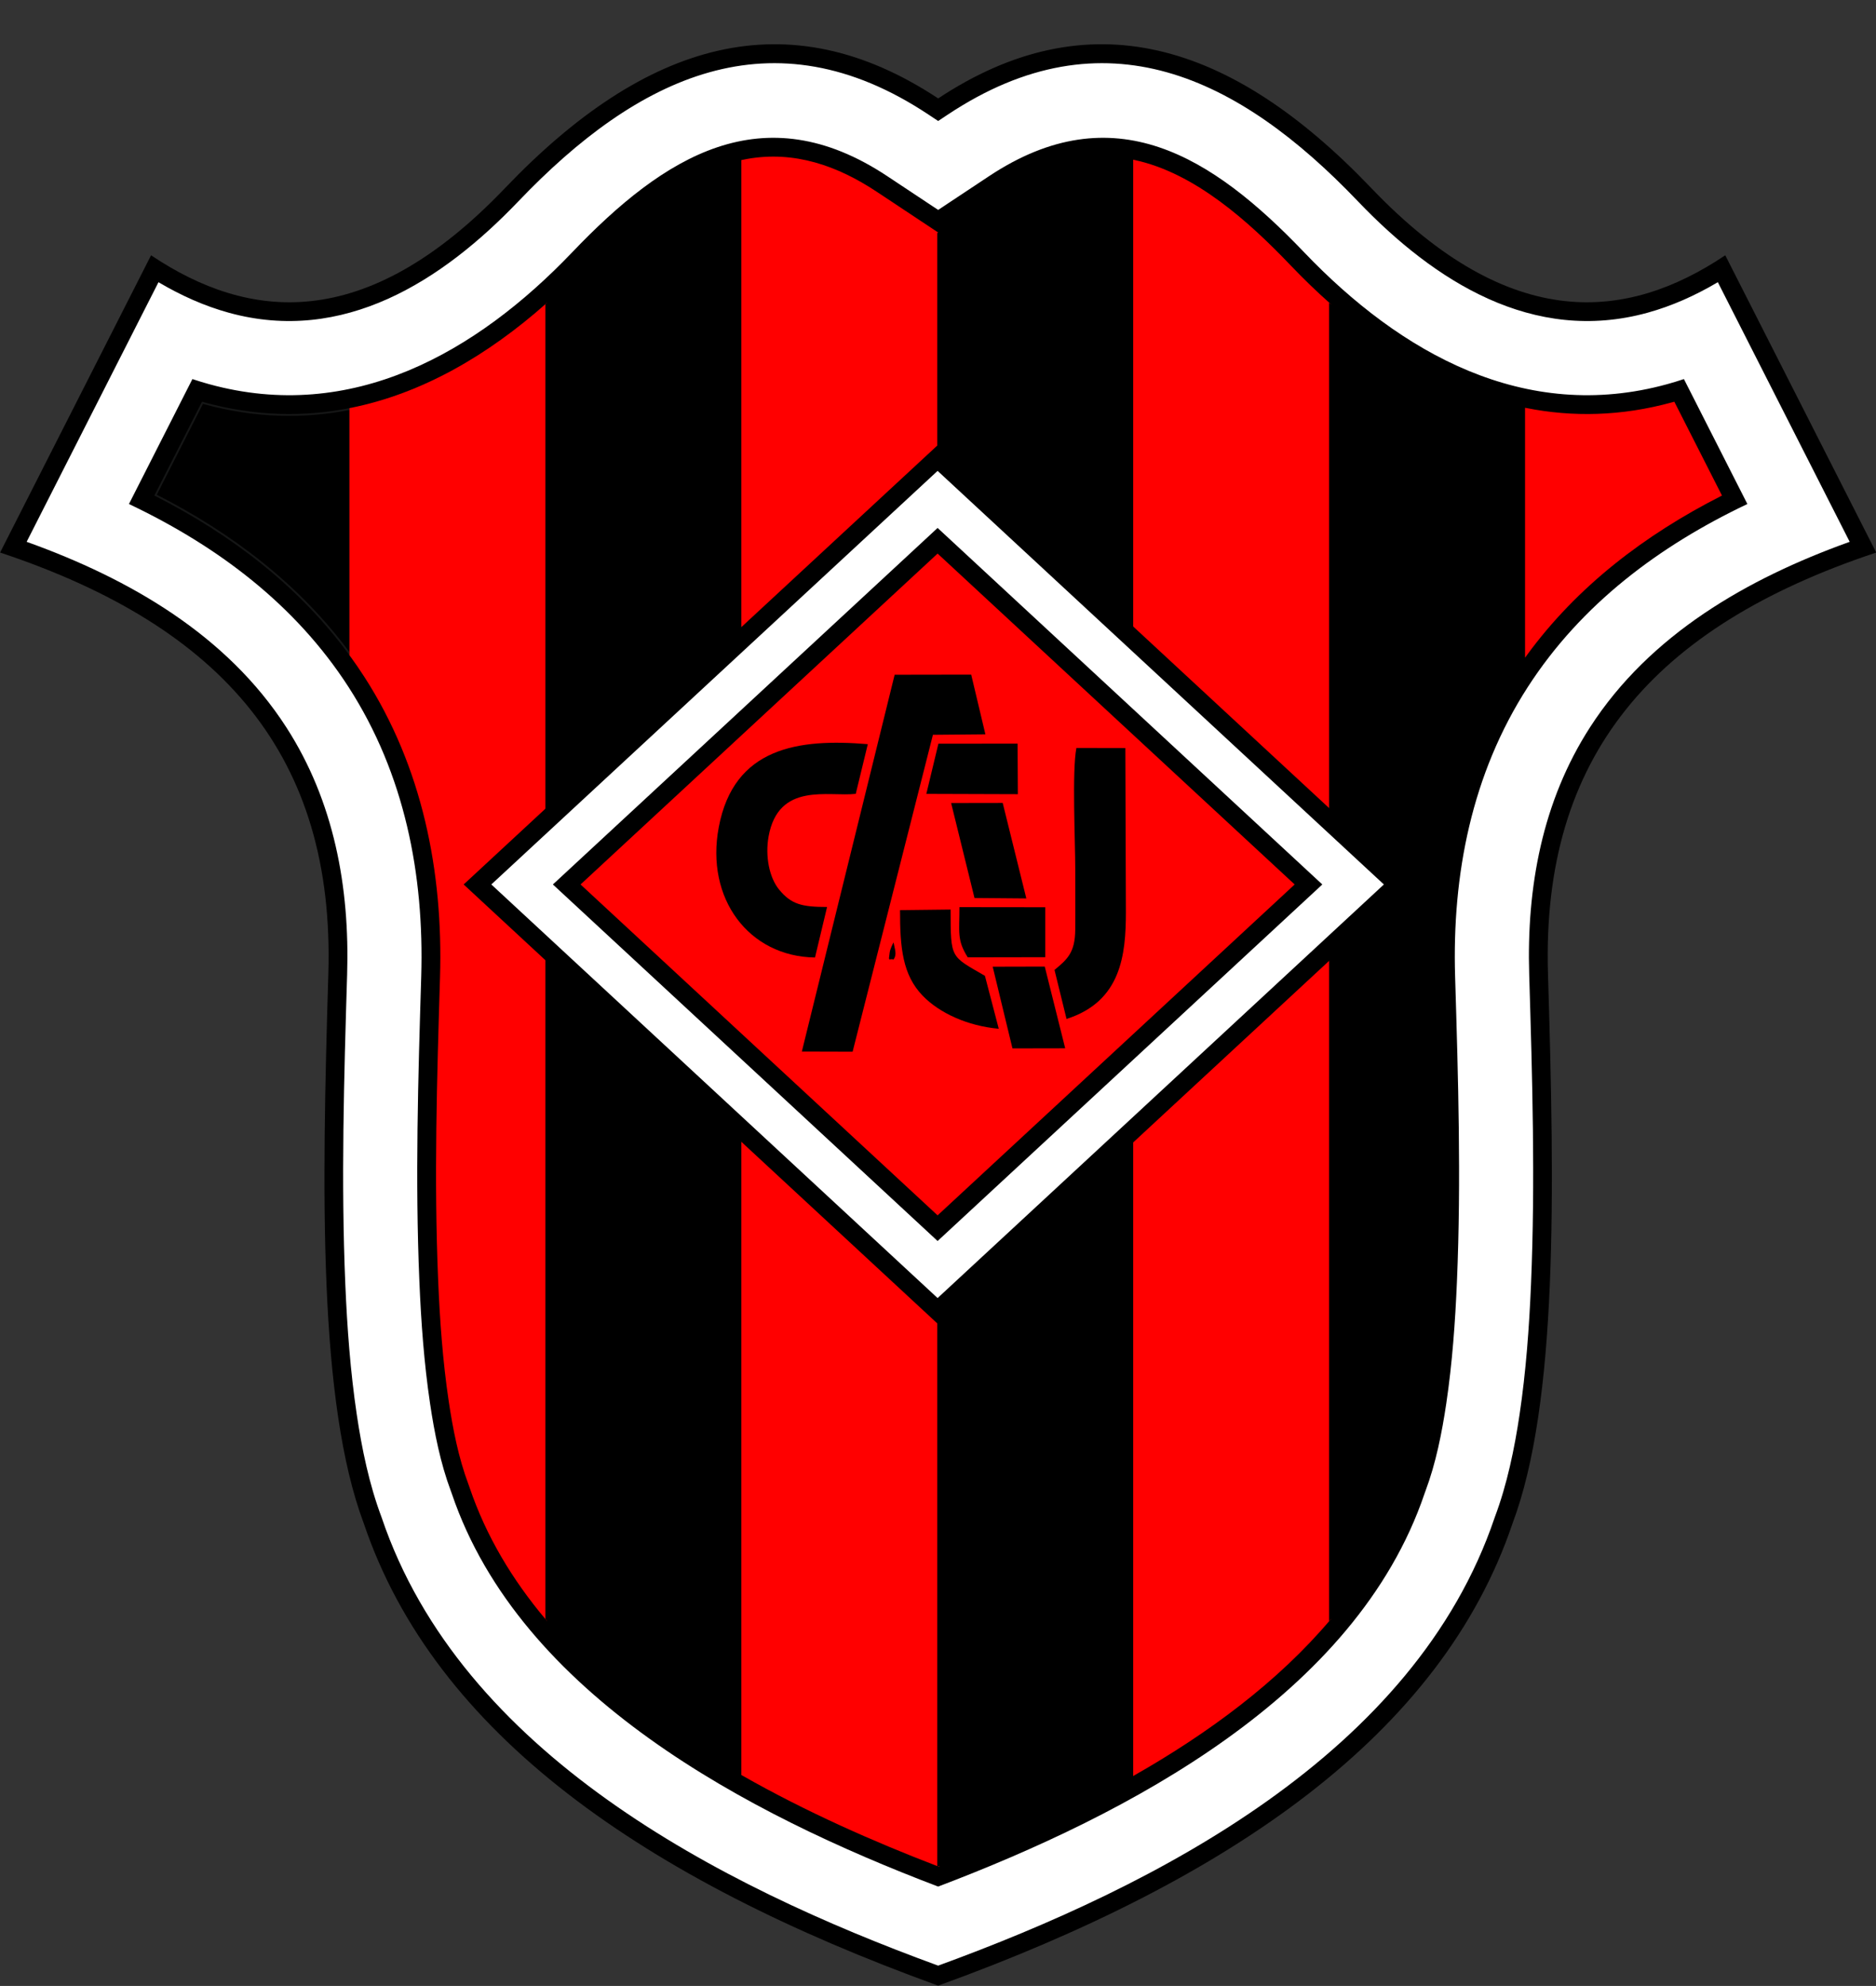
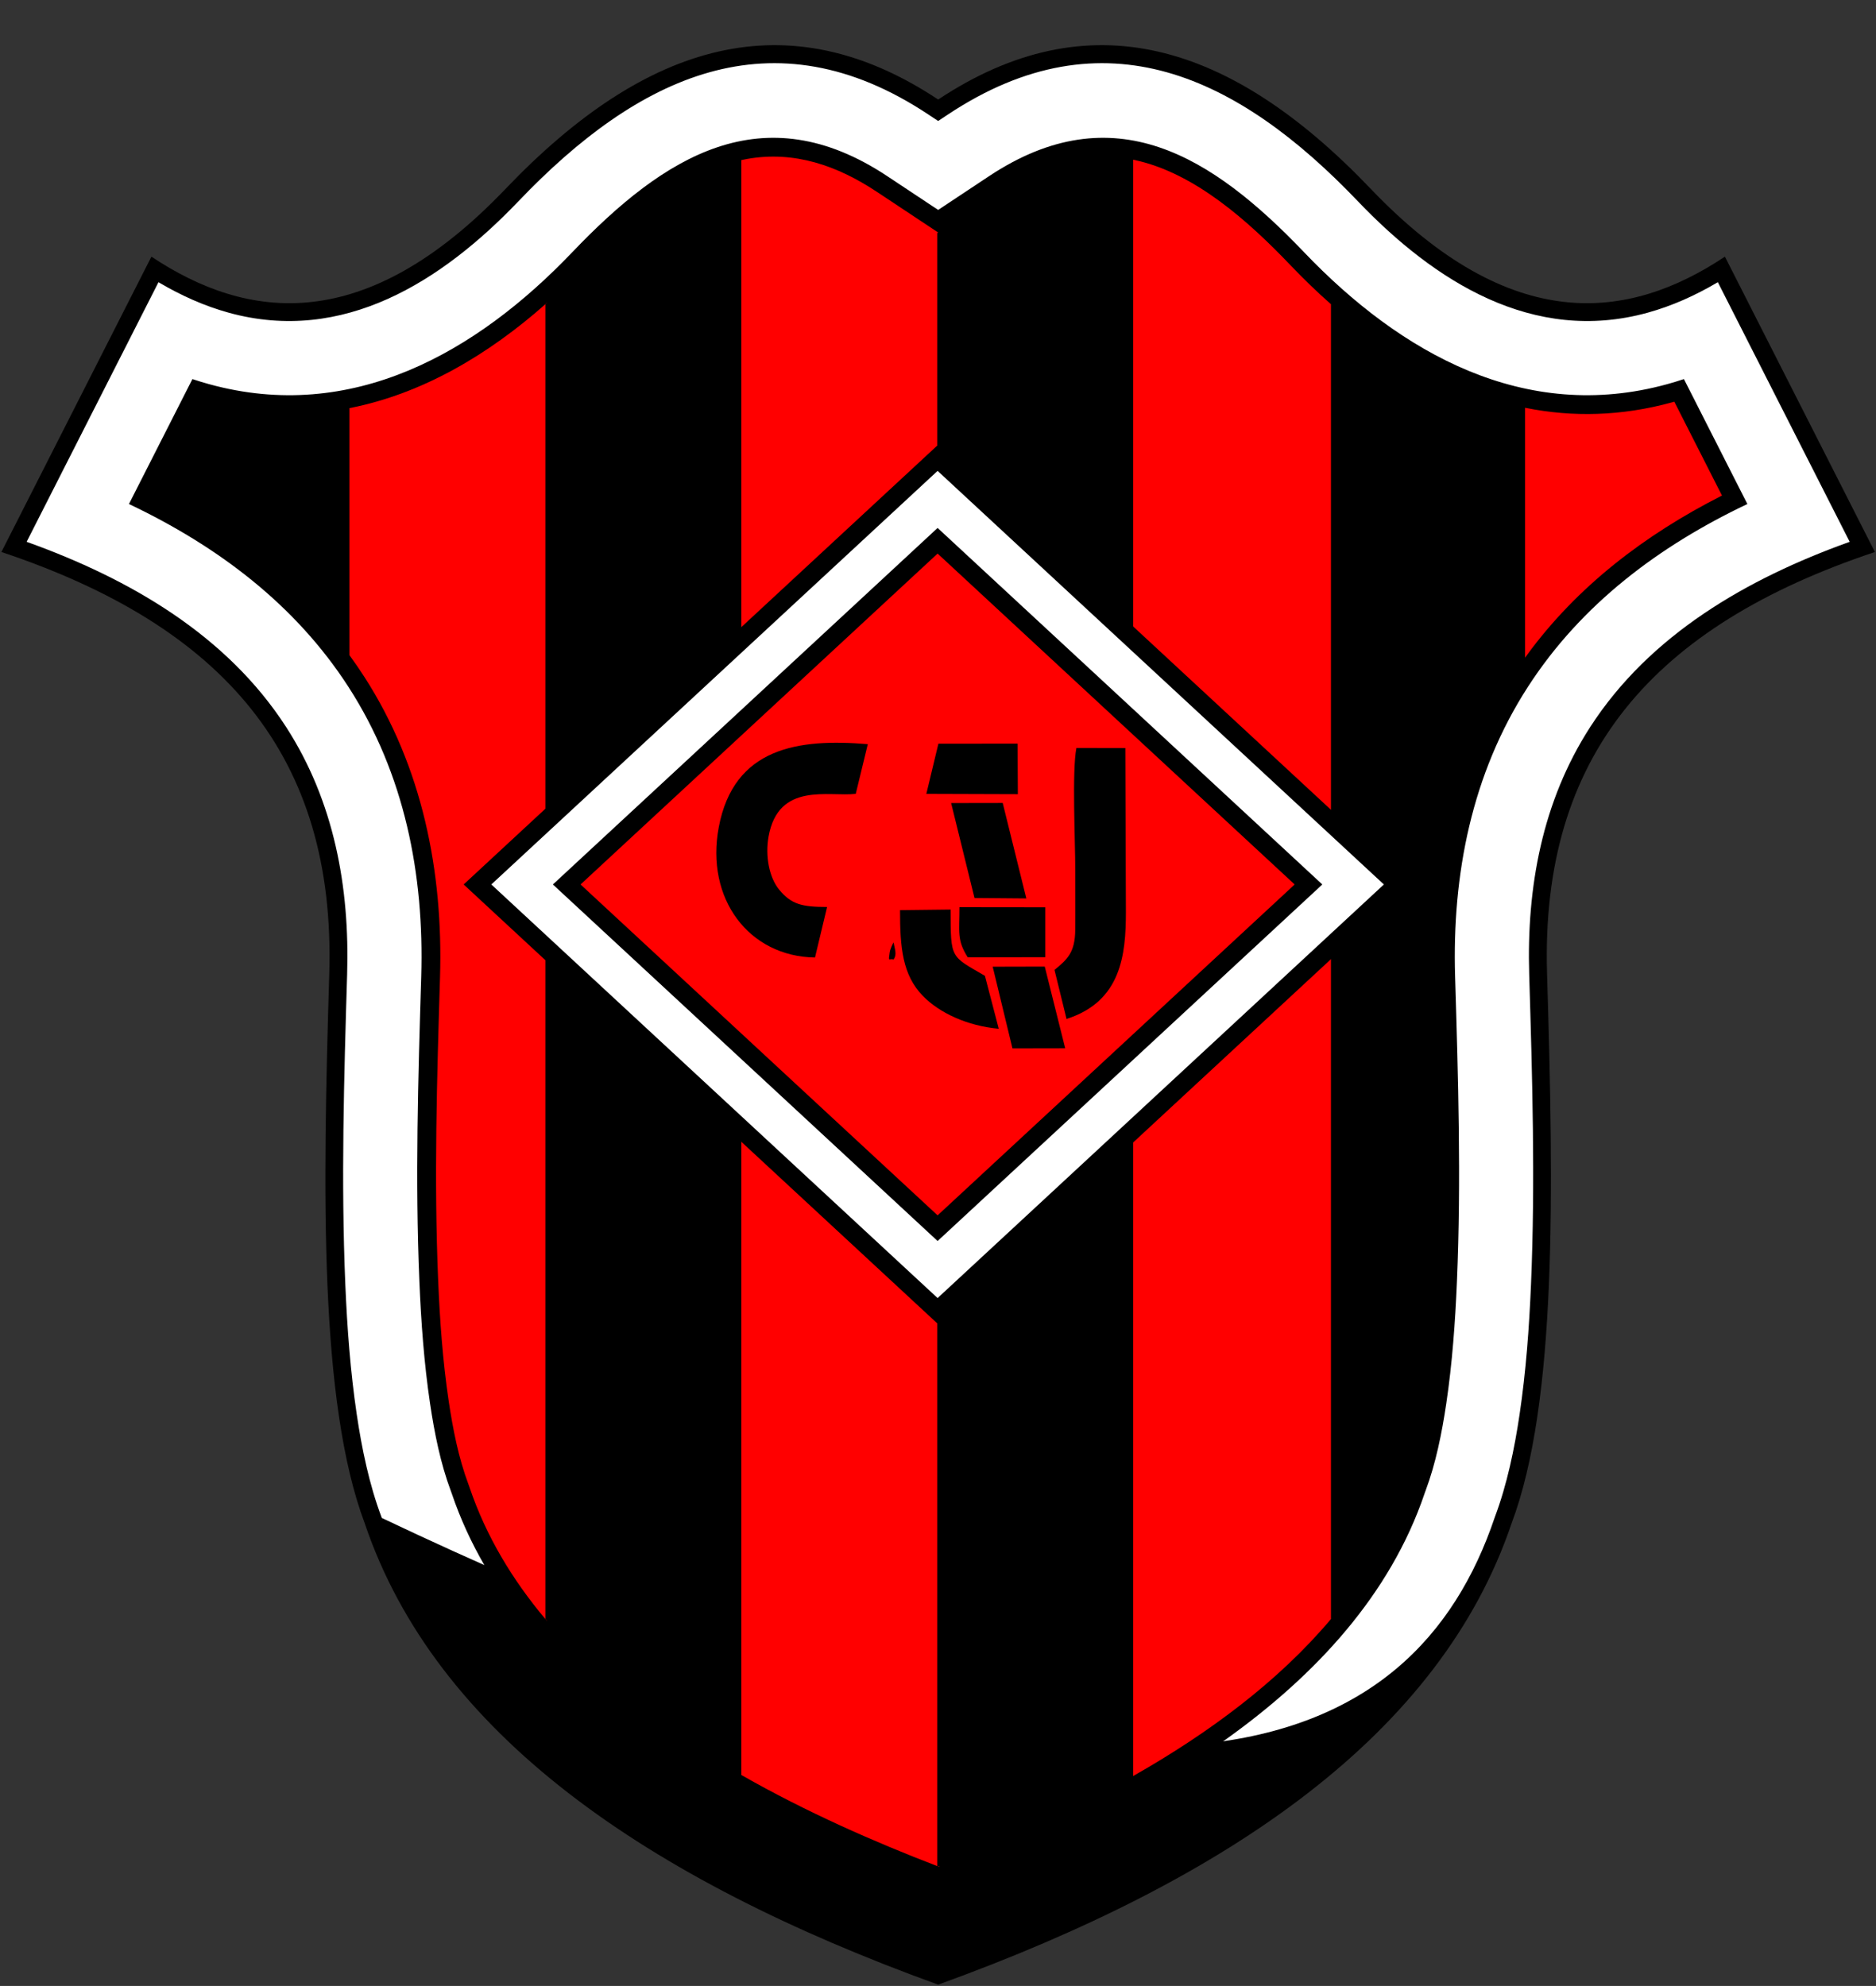
<svg xmlns="http://www.w3.org/2000/svg" width="576.9pt" height="610.8pt" viewBox="0 0 576.9 610.8" version="1.1">
  <rect x="0" y="0" width="576.9" height="610.8" fill="#333333" stroke="none" />
  <defs>
    <clipPath id="clip1">
      <path d="M 0 13 L 576.898 13 L 576.898 610.801 L 0 610.801 Z M 0 13 " />
    </clipPath>
    <clipPath id="clip2">
      <path d="M 0 10 L 576.898 10 L 576.898 610.801 L 0 610.801 Z M 0 10 " />
    </clipPath>
  </defs>
  <g id="surface1">
    <g clip-path="url(#clip1)" clip-rule="nonzero">
      <path style=" stroke:none;fill-rule:evenodd;fill:rgb(0%,0%,0%);fill-opacity:1;" d="M 101.254 299.551 C 103.293 232.453 68.777 192.605 0.434 169.777 L 46.562 78.934 C 76.121 98.617 112.23 103.359 155.48 58.078 C 198.73 12.789 242.316 -0.031 288.5 30.613 C 334.684 -0.031 378.27 12.789 421.52 58.078 C 464.77 103.359 500.879 98.617 530.438 78.934 L 576.566 169.777 C 508.223 192.605 473.707 232.453 475.746 299.551 C 477.789 366.648 478.824 431.309 464.84 468.52 C 442.988 533.168 378.336 577.895 288.5 610.41 C 198.664 577.895 134.012 533.168 112.16 468.52 C 98.176 431.309 99.211 366.648 101.254 299.551 Z M 101.254 299.551 " />
    </g>
    <g clip-path="url(#clip2)" clip-rule="nonzero">
-       <path style="fill:none;stroke-width:5.669;stroke-linecap:butt;stroke-linejoin:miter;stroke:rgb(0%,0%,0%);stroke-opacity:1;stroke-miterlimit:4;" d="M 1012.539 3112.492 C 1032.93 3783.469 687.773 4181.945 4.336 4410.227 L 465.625 5318.664 C 761.211 5121.828 1122.305 5074.406 1554.805 5527.219 C 1987.305 5980.109 2423.164 6108.312 2885 5801.867 C 3346.836 6108.312 3782.695 5980.109 4215.195 5527.219 C 4647.695 5074.406 5008.789 5121.828 5304.375 5318.664 L 5765.664 4410.227 C 5082.227 4181.945 4737.07 3783.469 4757.461 3112.492 C 4777.891 2441.516 4788.242 1794.914 4648.398 1422.805 C 4429.883 776.32 3783.359 329.055 2885 3.898 C 1986.641 329.055 1340.117 776.32 1121.602 1422.805 C 981.758 1794.914 992.109 2441.516 1012.539 3112.492 Z M 1012.539 3112.492 " transform="matrix(0.1,0,0,-0.1,0,610.8)" />
-     </g>
-     <path style="fill-rule:evenodd;fill:rgb(100%,100%,100%);fill-opacity:1;stroke-width:5.669;stroke-linecap:butt;stroke-linejoin:miter;stroke:rgb(100%,100%,100%);stroke-opacity:1;stroke-miterlimit:4;" d="M 488.516 5236.086 L 85.898 4443.156 C 398.672 4330.539 698.672 4158.273 882.695 3872.805 C 1030.195 3644.094 1078.516 3379.523 1070.312 3110.734 C 1060.703 2794.289 1051.367 2474.367 1064.727 2158.039 C 1070.391 2024.562 1080.234 1890.109 1099.883 1757.961 C 1115.586 1652.414 1138.125 1543.234 1175.742 1443.156 L 1176.367 1441.359 C 1420.898 717.883 2213.047 310.93 2885 65.422 C 3556.953 310.93 4349.102 717.883 4593.633 1441.359 L 4594.258 1443.156 C 4631.875 1543.234 4654.414 1652.414 4670.117 1757.961 C 4689.766 1890.109 4699.609 2024.562 4705.273 2158.039 C 4718.633 2474.367 4709.297 2794.289 4699.688 3110.734 C 4691.484 3379.523 4739.805 3644.094 4887.305 3872.805 C 5071.328 4158.273 5371.328 4330.539 5684.102 4443.156 L 5281.484 5236.086 C 5214.102 5196.477 5142.578 5164.172 5067.031 5143.391 C 4713.633 5046.125 4409.609 5239.992 4173.398 5487.297 C 3808.555 5869.289 3395.742 6071.359 2916.953 5753.664 L 2885 5732.453 L 2853.047 5753.664 C 2374.258 6071.359 1961.445 5869.289 1596.602 5487.297 C 1360.391 5239.992 1056.367 5046.125 702.969 5143.391 C 627.422 5164.172 555.898 5196.477 488.516 5236.086 Z M 488.516 5236.086 " transform="matrix(0.1,0,0,-0.1,0,610.8)" />
+       </g>
+     <path style="fill-rule:evenodd;fill:rgb(100%,100%,100%);fill-opacity:1;stroke-width:5.669;stroke-linecap:butt;stroke-linejoin:miter;stroke:rgb(100%,100%,100%);stroke-opacity:1;stroke-miterlimit:4;" d="M 488.516 5236.086 L 85.898 4443.156 C 398.672 4330.539 698.672 4158.273 882.695 3872.805 C 1030.195 3644.094 1078.516 3379.523 1070.312 3110.734 C 1060.703 2794.289 1051.367 2474.367 1064.727 2158.039 C 1070.391 2024.562 1080.234 1890.109 1099.883 1757.961 C 1115.586 1652.414 1138.125 1543.234 1175.742 1443.156 L 1176.367 1441.359 C 3556.953 310.93 4349.102 717.883 4593.633 1441.359 L 4594.258 1443.156 C 4631.875 1543.234 4654.414 1652.414 4670.117 1757.961 C 4689.766 1890.109 4699.609 2024.562 4705.273 2158.039 C 4718.633 2474.367 4709.297 2794.289 4699.688 3110.734 C 4691.484 3379.523 4739.805 3644.094 4887.305 3872.805 C 5071.328 4158.273 5371.328 4330.539 5684.102 4443.156 L 5281.484 5236.086 C 5214.102 5196.477 5142.578 5164.172 5067.031 5143.391 C 4713.633 5046.125 4409.609 5239.992 4173.398 5487.297 C 3808.555 5869.289 3395.742 6071.359 2916.953 5753.664 L 2885 5732.453 L 2853.047 5753.664 C 2374.258 6071.359 1961.445 5869.289 1596.602 5487.297 C 1360.391 5239.992 1056.367 5046.125 702.969 5143.391 C 627.422 5164.172 555.898 5196.477 488.516 5236.086 Z M 488.516 5236.086 " transform="matrix(0.1,0,0,-0.1,0,610.8)" />
    <path style="fill-rule:evenodd;fill:rgb(0%,0%,0%);fill-opacity:1;stroke-width:5.669;stroke-linecap:butt;stroke-linejoin:miter;stroke:rgb(0%,0%,0%);stroke-opacity:1;stroke-miterlimit:4;" d="M 593.086 4938.625 L 400.391 4559.133 C 668.984 4431.047 909.18 4252.375 1074.258 3996.359 C 1246.875 3728.586 1307.695 3418.898 1298.125 3103.859 C 1288.633 2792.023 1279.258 2479.406 1292.461 2167.609 C 1297.773 2041.984 1306.797 1915.969 1325.312 1791.516 C 1338.672 1701.711 1357.188 1608.352 1389.102 1523.156 L 1390.703 1518.898 L 1392.188 1514.602 C 1602.07 896.359 2301.992 530.148 2885 308.625 C 3468.008 530.148 4167.93 896.359 4377.812 1514.602 L 4379.297 1518.898 L 4380.898 1523.156 C 4412.812 1608.352 4431.328 1701.711 4444.688 1791.516 C 4463.203 1915.969 4472.227 2041.984 4477.539 2167.609 C 4490.742 2479.406 4481.367 2792.023 4471.875 3103.859 C 4462.305 3418.898 4523.125 3728.586 4695.742 3996.359 C 4860.82 4252.375 5101.016 4431.047 5369.609 4559.133 L 5176.914 4938.625 C 5160.586 4933.234 5144.141 4928.234 5127.539 4923.664 C 4688.125 4802.727 4304.844 5019.719 4008.555 5329.875 C 3725.859 5625.891 3423.984 5816.594 3043.008 5563.781 L 2885 5458.938 L 2726.992 5563.781 C 2346.016 5816.594 2044.141 5625.891 1761.445 5329.875 C 1465.156 5019.719 1081.875 4802.727 642.461 4923.664 C 625.859 4928.234 609.414 4933.234 593.086 4938.625 Z M 593.086 4938.625 " transform="matrix(0.1,0,0,-0.1,0,610.8)" />
-     <path style="fill-rule:evenodd;fill:rgb(0%,0%,0%);fill-opacity:1;stroke-width:5.669;stroke-linecap:butt;stroke-linejoin:miter;stroke:rgb(8.228%,8.617%,8.617%);stroke-opacity:1;stroke-miterlimit:4;" d="M 1077.422 4850.383 L 1077.422 4093.859 C 921.875 4306.906 713.125 4465.617 478.438 4585.109 L 622.656 4869.133 C 624.141 4868.703 625.664 4868.312 627.148 4867.883 C 784.336 4824.641 934.922 4822.062 1077.422 4850.383 Z M 1077.422 4850.383 " transform="matrix(0.1,0,0,-0.1,0,610.8)" />
    <path style="fill-rule:evenodd;fill:rgb(100%,0%,0%);fill-opacity:1;stroke-width:5.669;stroke-linecap:butt;stroke-linejoin:miter;stroke:rgb(100%,0%,0%);stroke-opacity:1;stroke-miterlimit:4;" d="M 1679.922 5171.008 L 1679.922 1129.445 C 1578.477 1249.992 1497.578 1384.055 1446.953 1533.195 L 1445.195 1538.352 L 1443.281 1543.469 C 1412.617 1625.266 1395.352 1713.859 1382.5 1800.031 C 1364.258 1922.609 1355.469 2046.359 1350.234 2170.109 C 1337.109 2480.578 1346.484 2791.555 1355.938 3102.062 C 1365.859 3428.117 1301.367 3750.734 1122.852 4027.648 C 1108.281 4050.266 1093.125 4072.336 1077.422 4093.859 L 1077.422 4850.383 C 1299.57 4894.484 1502.148 5013.703 1679.922 5171.008 Z M 1679.922 5171.008 " transform="matrix(0.1,0,0,-0.1,0,610.8)" />
    <path style="fill-rule:evenodd;fill:rgb(0%,0%,0%);fill-opacity:1;stroke-width:5.669;stroke-linecap:butt;stroke-linejoin:miter;stroke:rgb(0%,0%,0%);stroke-opacity:1;stroke-miterlimit:4;" d="M 2282.461 5613.312 L 2282.461 650.461 C 2055.312 779.914 1841.523 937.57 1679.922 1129.445 L 1679.922 5171.008 C 1722.5 5208.625 1763.633 5248.469 1803.242 5289.953 C 1930.195 5422.844 2096.406 5573.742 2282.461 5613.312 Z M 2282.461 5613.312 " transform="matrix(0.1,0,0,-0.1,0,610.8)" />
    <path style="fill-rule:evenodd;fill:rgb(100%,0%,0%);fill-opacity:1;stroke-width:5.669;stroke-linecap:butt;stroke-linejoin:miter;stroke:rgb(100%,0%,0%);stroke-opacity:1;stroke-miterlimit:4;" d="M 2885 5389.523 L 2885 370.539 C 2691.328 444.914 2481.758 536.867 2282.461 650.461 L 2282.461 5613.312 C 2287.5 5614.367 2292.5 5615.383 2297.578 5616.281 C 2442.656 5642.258 2574.805 5595.383 2695.039 5515.578 Z M 2885 5389.523 " transform="matrix(0.1,0,0,-0.1,0,610.8)" />
    <path style="fill-rule:evenodd;fill:rgb(0%,0%,0%);fill-opacity:1;stroke-width:5.669;stroke-linecap:butt;stroke-linejoin:miter;stroke:rgb(0%,0%,0%);stroke-opacity:1;stroke-miterlimit:4;" d="M 3487.539 5613.312 L 3487.539 650.461 C 3288.242 536.867 3078.672 444.914 2885 370.539 L 2885 5389.523 L 3074.961 5515.578 C 3195.195 5595.383 3327.344 5642.258 3472.422 5616.281 C 3477.5 5615.383 3482.5 5614.367 3487.539 5613.312 Z M 3487.539 5613.312 " transform="matrix(0.1,0,0,-0.1,0,610.8)" />
    <path style="fill-rule:evenodd;fill:rgb(100%,0%,0%);fill-opacity:1;stroke-width:5.669;stroke-linecap:butt;stroke-linejoin:miter;stroke:rgb(100%,0%,0%);stroke-opacity:1;stroke-miterlimit:4;" d="M 4090.078 5171.008 L 4090.078 1129.445 C 3928.477 937.57 3714.688 779.914 3487.539 650.461 L 3487.539 5613.312 C 3673.594 5573.742 3839.805 5422.844 3966.758 5289.953 C 4006.367 5248.469 4047.5 5208.625 4090.078 5171.008 Z M 4090.078 5171.008 " transform="matrix(0.1,0,0,-0.1,0,610.8)" />
-     <path style="fill-rule:evenodd;fill:rgb(0%,0%,0%);fill-opacity:1;stroke-width:5.669;stroke-linecap:butt;stroke-linejoin:miter;stroke:rgb(0%,0%,0%);stroke-opacity:1;stroke-miterlimit:4;" d="M 4692.578 4850.383 L 4692.578 4093.859 C 4676.875 4072.336 4661.719 4050.266 4647.148 4027.648 C 4468.633 3750.734 4404.141 3428.117 4414.062 3102.062 C 4423.516 2791.555 4432.891 2480.578 4419.766 2170.109 C 4414.531 2046.359 4405.742 1922.609 4387.5 1800.031 C 4374.648 1713.859 4357.383 1625.266 4326.719 1543.469 L 4324.805 1538.352 L 4323.047 1533.195 C 4272.422 1384.055 4191.523 1249.992 4090.078 1129.445 L 4090.078 5171.008 C 4267.852 5013.703 4470.43 4894.484 4692.578 4850.383 Z M 4692.578 4850.383 " transform="matrix(0.1,0,0,-0.1,0,610.8)" />
    <path style="fill-rule:evenodd;fill:rgb(100%,0%,0%);fill-opacity:1;stroke-width:5.669;stroke-linecap:butt;stroke-linejoin:miter;stroke:rgb(100%,0%,0%);stroke-opacity:1;stroke-miterlimit:4;" d="M 4692.578 4093.859 L 4692.578 4850.383 C 4835.078 4822.062 4985.664 4824.641 5142.852 4867.883 C 5144.336 4868.312 5145.859 4868.703 5147.344 4869.133 L 5291.562 4585.109 C 5056.875 4465.617 4848.125 4306.906 4692.578 4093.859 Z M 4692.578 4093.859 " transform="matrix(0.1,0,0,-0.1,0,610.8)" />
    <path style="fill-rule:evenodd;fill:rgb(0%,0%,0%);fill-opacity:1;stroke-width:5.669;stroke-linecap:butt;stroke-linejoin:miter;stroke:rgb(0%,0%,0%);stroke-opacity:1;stroke-miterlimit:4;" d="M 2883.281 4734.719 L 4336.523 3387.688 L 2883.281 2040.656 L 2170.273 2701.555 L 1430 3387.688 L 2170.273 4073.859 Z M 2883.281 4734.719 " transform="matrix(0.1,0,0,-0.1,0,610.8)" />
    <path style="fill-rule:evenodd;fill:rgb(100%,100%,100%);fill-opacity:1;stroke-width:5.669;stroke-linecap:butt;stroke-linejoin:miter;stroke:rgb(100%,100%,100%);stroke-opacity:1;stroke-miterlimit:4;" d="M 2883.281 4655.891 L 4251.484 3387.688 L 2883.281 2119.484 L 2209.57 2743.938 L 1515.078 3387.688 L 2209.57 4031.398 Z M 2883.281 4655.891 " transform="matrix(0.1,0,0,-0.1,0,610.8)" />
    <path style="fill-rule:evenodd;fill:rgb(0%,0%,0%);fill-opacity:1;stroke-width:5.669;stroke-linecap:butt;stroke-linejoin:miter;stroke:rgb(0%,0%,0%);stroke-opacity:1;stroke-miterlimit:4;" d="M 2883.281 4480.383 L 3469.492 3937.023 L 4062.148 3387.688 L 2883.281 2294.953 L 2297.07 2838.352 L 1704.375 3387.688 L 2297.07 3937.023 Z M 2883.281 4480.383 " transform="matrix(0.1,0,0,-0.1,0,610.8)" />
    <path style="fill-rule:evenodd;fill:rgb(100%,0%,0%);fill-opacity:1;stroke-width:5.669;stroke-linecap:butt;stroke-linejoin:miter;stroke:rgb(100%,0%,0%);stroke-opacity:1;stroke-miterlimit:4;" d="M 2883.281 4401.555 L 3430.156 3894.602 L 3977.109 3387.688 L 3430.156 2880.734 L 2883.281 2373.859 L 2336.367 2880.734 L 1789.453 3387.688 L 2336.367 3894.602 Z M 2883.281 4401.555 " transform="matrix(0.1,0,0,-0.1,0,610.8)" />
-     <path style=" stroke:none;fill-rule:evenodd;fill:rgb(0%,0%,0%);fill-opacity:1;" d="M 286.887 225.996 L 303.023 225.852 L 298.66 207.492 L 275.117 207.531 L 246.582 323.41 L 262.195 323.453 Z M 286.887 225.996 " />
    <path style=" stroke:none;fill-rule:evenodd;fill:rgb(0%,0%,0%);fill-opacity:1;" d="M 266.863 228.879 C 245.559 227.098 225.676 229.828 221.035 254.402 C 216.875 276.422 230.293 294.195 250.625 294.496 L 254.34 278.953 C 246.656 278.938 243.363 278.191 239.594 273.613 C 236.562 269.926 235.266 263.328 236.348 257.289 C 239.383 240.363 254.906 245.141 263.156 244.156 Z M 266.863 228.879 " />
    <path style=" stroke:none;fill-rule:evenodd;fill:rgb(0%,0%,0%);fill-opacity:1;" d="M 327.977 313.387 C 344.781 308.027 346.234 293.688 346.23 280.465 L 346.059 230.078 L 331.012 230.047 C 329.625 237.074 330.668 258.871 330.66 267.441 C 330.652 273.609 330.719 279.816 330.656 285.977 C 330.586 292.953 328.27 295.02 324.277 298.316 Z M 327.977 313.387 " />
    <path style=" stroke:none;fill-rule:evenodd;fill:rgb(0%,0%,0%);fill-opacity:1;" d="M 276.777 279.926 C 276.754 291.492 277.559 299.844 283.738 306.246 C 288.844 311.539 297.473 315.539 307.133 316.41 L 302.879 300.129 C 292.23 293.922 292.367 295.016 292.32 279.746 Z M 276.777 279.926 " />
    <path style=" stroke:none;fill-rule:evenodd;fill:rgb(0%,0%,0%);fill-opacity:1;" d="M 299.676 276.191 L 315.609 276.324 L 308.348 246.965 L 292.488 246.992 Z M 299.676 276.191 " />
    <path style=" stroke:none;fill-rule:evenodd;fill:rgb(0%,0%,0%);fill-opacity:1;" d="M 284.863 244.172 L 313.004 244.262 L 312.922 228.715 L 288.574 228.73 Z M 284.863 244.172 " />
    <path style=" stroke:none;fill-rule:evenodd;fill:rgb(0%,0%,0%);fill-opacity:1;" d="M 327.566 322.422 L 321.281 297.289 L 305.273 297.328 L 311.348 322.453 Z M 327.566 322.422 " />
    <path style=" stroke:none;fill-rule:evenodd;fill:rgb(0%,0%,0%);fill-opacity:1;" d="M 295.043 279.004 C 295.066 286.664 294.188 289.039 297.594 294.441 L 321.426 294.398 L 321.426 279.035 Z M 295.043 279.004 " />
    <path style=" stroke:none;fill-rule:evenodd;fill:rgb(0%,0%,0%);fill-opacity:1;" d="M 274.785 289.844 C 274.449 290.445 273.742 291.883 273.594 292.93 C 273.133 296.152 273.387 294.672 274.793 295.102 C 275.887 293.52 275.176 292.078 274.785 289.844 Z M 274.785 289.844 " />
  </g>
</svg>